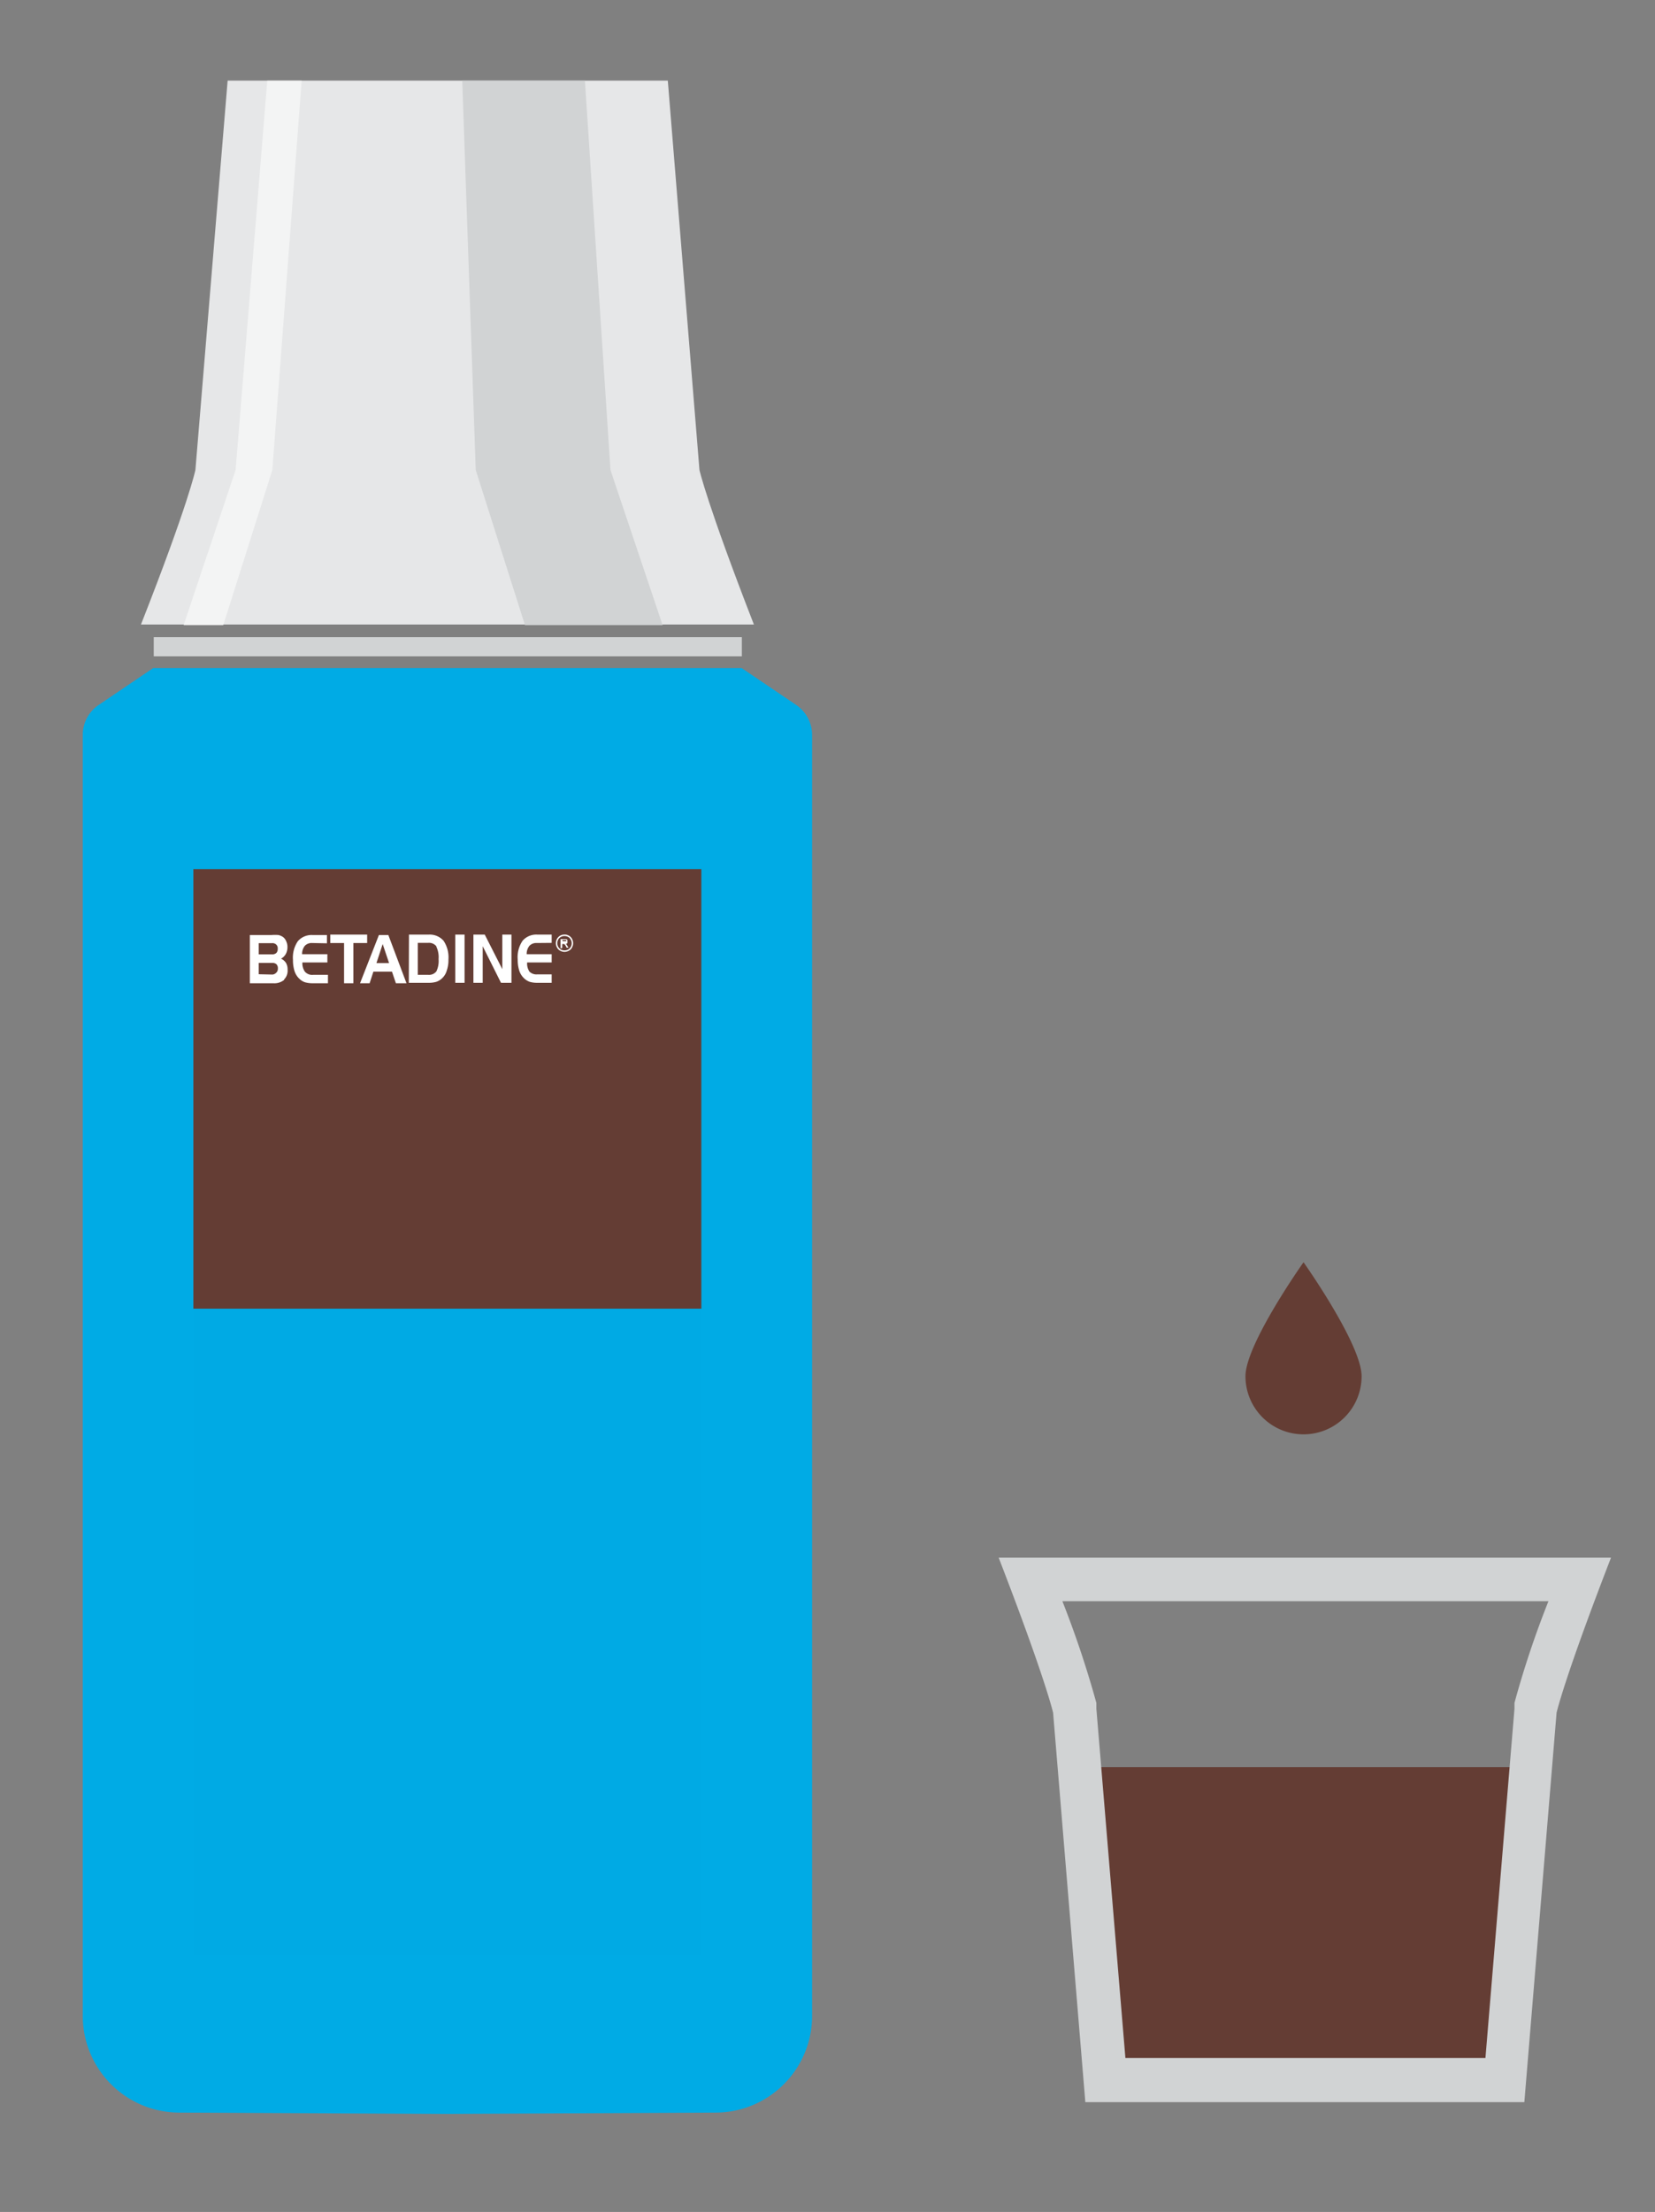
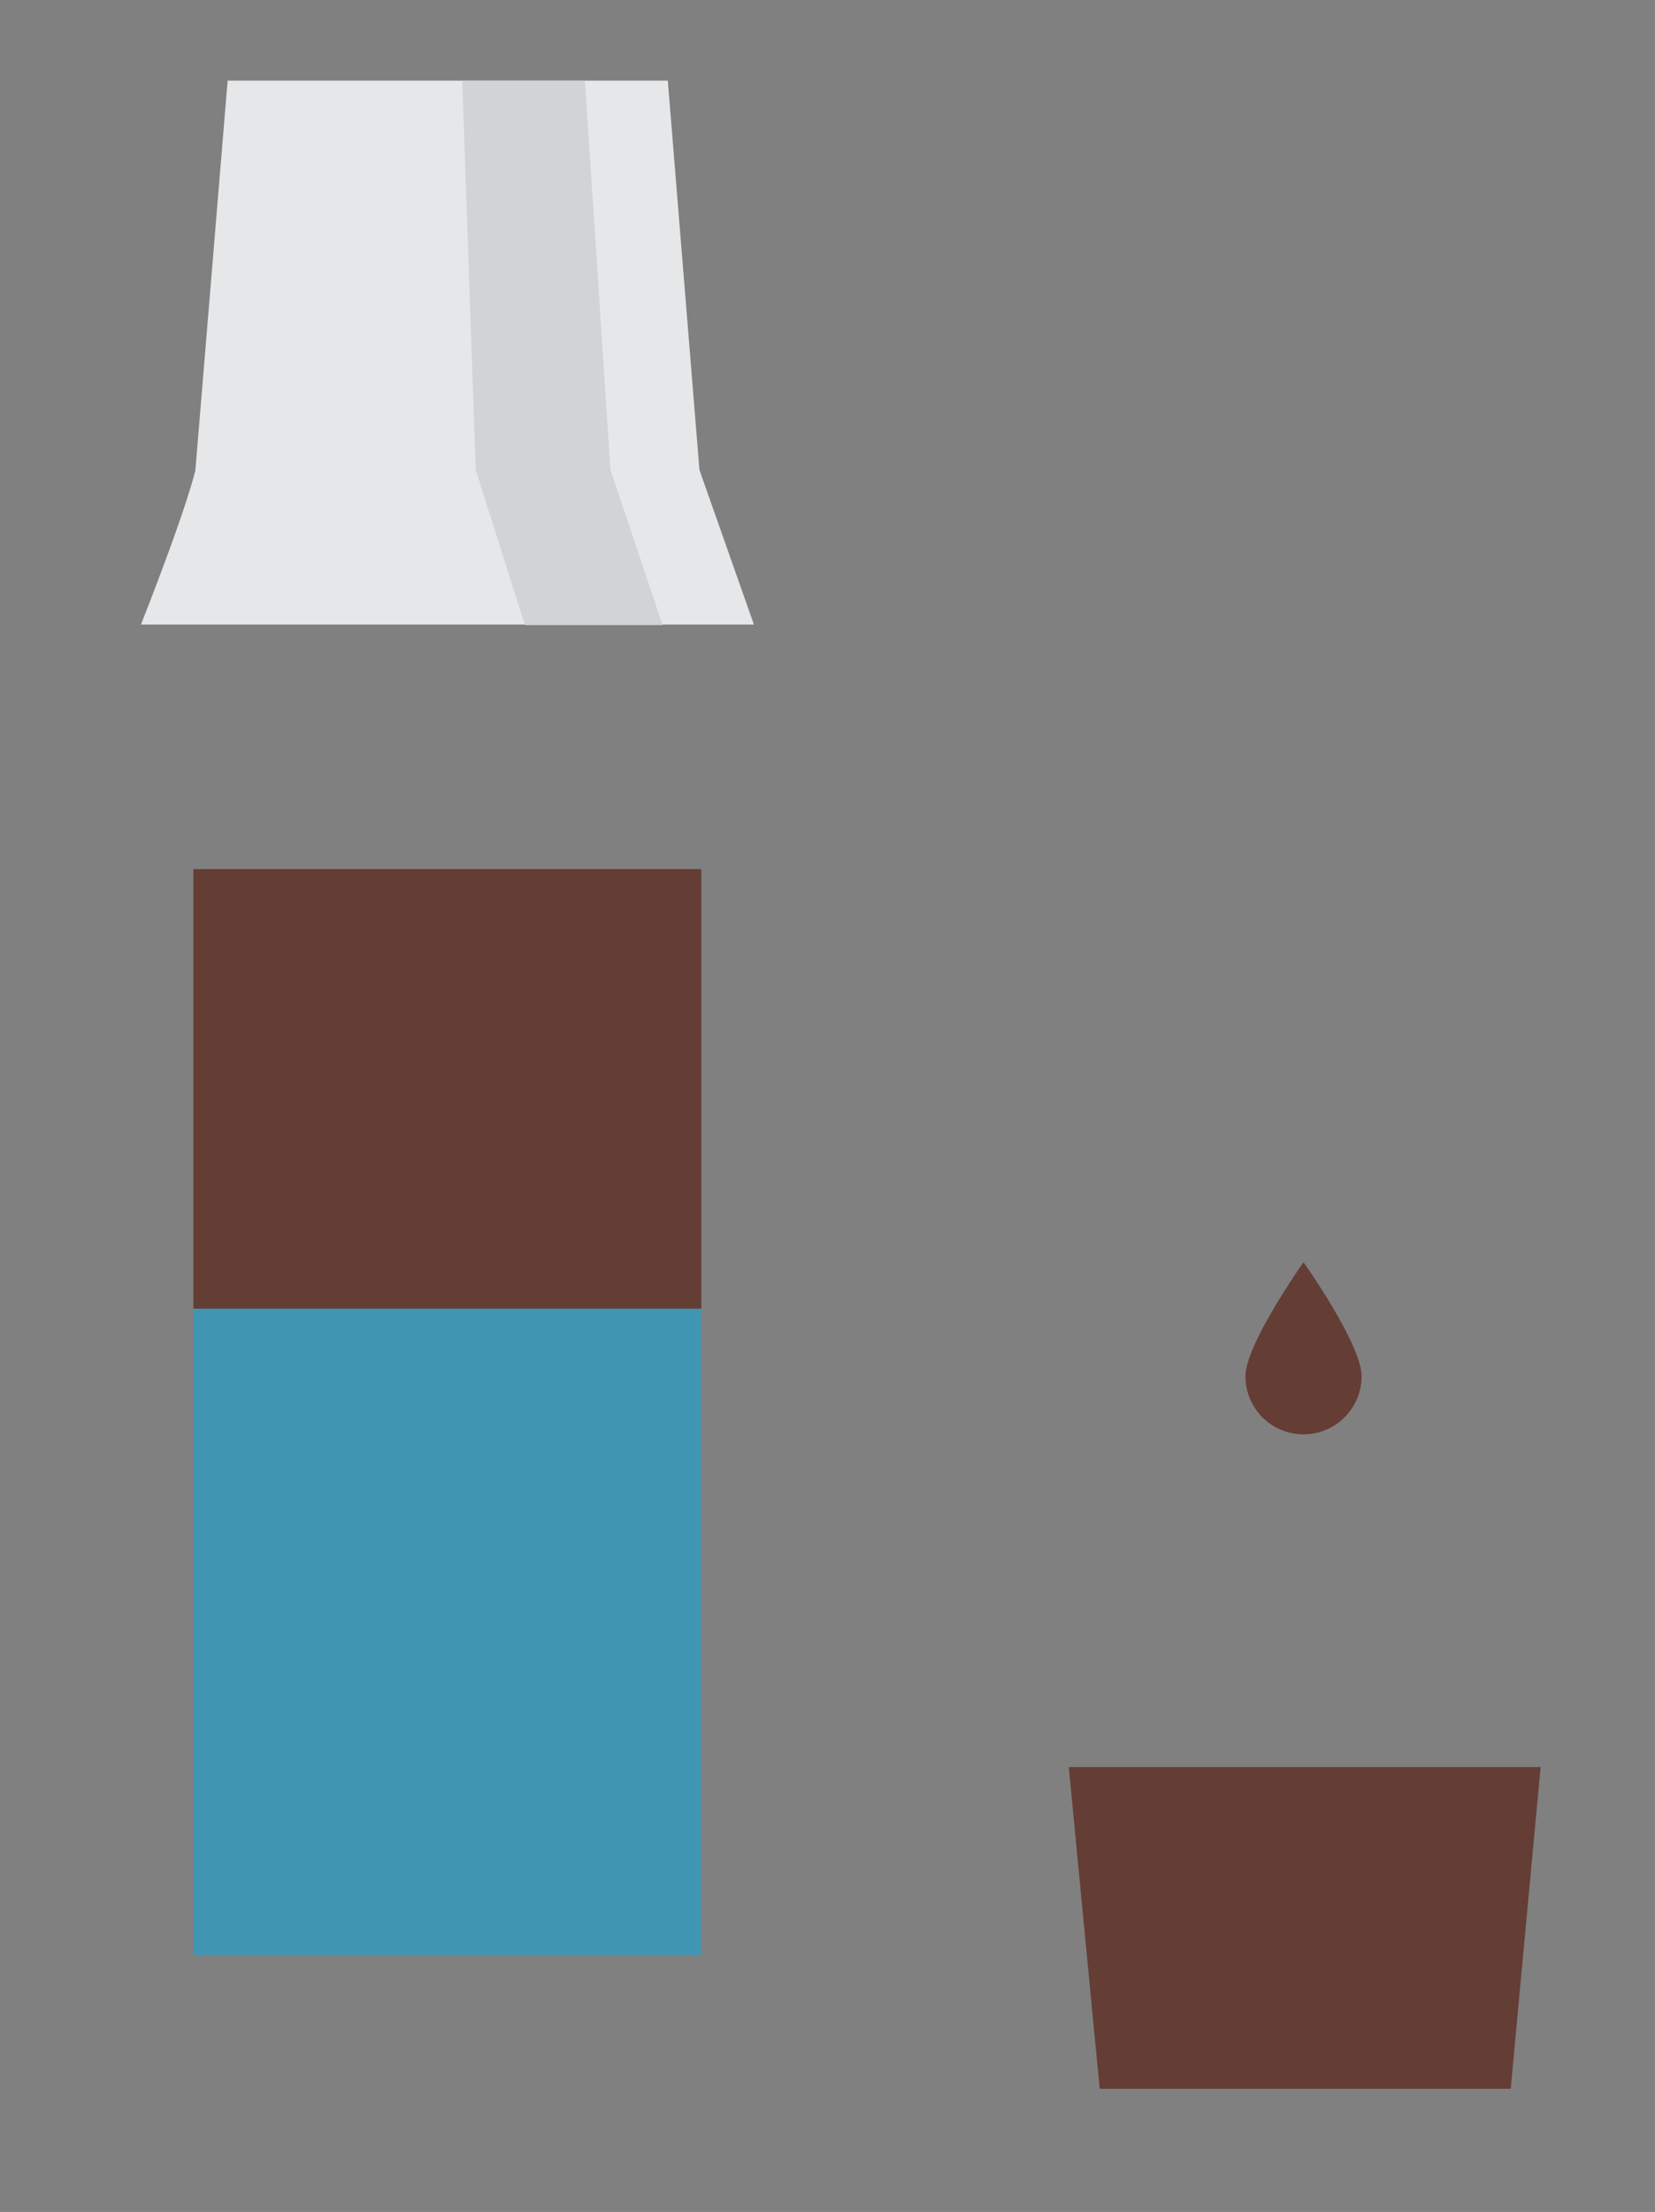
<svg xmlns="http://www.w3.org/2000/svg" viewBox="0 0 114 152.3">
  <rect x="0" y="0" width="114" height="152.3" fill="#808080" stroke="none" />
  <defs>
    <style>.cls-3{fill:#643d34}.cls-5{fill:#fff}.cls-6{fill:#d1d3d4}</style>
  </defs>
  <g style="isolation:isolate">
    <g id="Artwork">
-       <path d="M54.83 48.53 51.09 46H10.55l-3.74 2.53a2.48 2.48 0 0 0-1.11 2.08v88.19a6.66 6.66 0 0 0 6.66 6.66l18.46.09 18.45-.09a6.66 6.66 0 0 0 6.67-6.66V50.61a2.5 2.5 0 0 0-1.11-2.08Z" style="fill-rule:evenodd;fill:#00abe5" />
      <path d="M13.32 59.84h34.99v30.27H13.32z" class="cls-3" />
      <path d="M13.32 90.11h34.99v44.5H13.32z" style="opacity:.5;mix-blend-mode:multiply;fill:#00abe5" />
-       <path d="M18.73 64.94a.38.38 0 0 1 .3.1.35.35 0 0 1 .1.29.38.38 0 0 1-.1.29.41.41 0 0 1-.3.09h-.91v-.77Zm-.91 2.14v-.78h.92a.41.41 0 0 1 .3.09.39.39 0 0 1 .1.3.37.37 0 0 1-.14.31.38.38 0 0 1-.3.1Zm1.75.36a.86.86 0 0 0 .24-.68.89.89 0 0 0-.11-.46.81.81 0 0 0-.34-.29.87.87 0 0 0 .33-.33 1 1 0 0 0 .11-.47.91.91 0 0 0-.09-.41.66.66 0 0 0-.24-.3 1 1 0 0 0-.29-.12 3 3 0 0 0-.47 0h-1.5v3.32h1.61a1.07 1.07 0 0 0 .75-.23m2.95-2.52v-.57h-1a1.25 1.25 0 0 0-1 .42 2 2 0 0 0-.34 1.29 2.48 2.48 0 0 0 .11.78 1.25 1.25 0 0 0 .34.53 1 1 0 0 0 .37.23 1.86 1.86 0 0 0 .54.07h1.05v-.58h-1a.67.67 0 0 1-.59-.22 1 1 0 0 1-.17-.63h1.72v-.57h-1.74a.87.87 0 0 1 .19-.58.65.65 0 0 1 .5-.19Zm1.18 2.75h.64v-2.77h.95v-.58h-2.54v.58h.95Zm3.1-1.39h-.87l.43-1.31Zm-2 1.39h.66l.26-.8H27l.27.8H28l-1.25-3.32h-.65Zm5.26-2.51a1.68 1.68 0 0 1 .15.85 1.64 1.64 0 0 1-.15.84.64.64 0 0 1-.57.24h-.71v-2.2h.71a.64.64 0 0 1 .57.24m-1.9 2.51h1.36a1.86 1.86 0 0 0 .54-.07 1.08 1.08 0 0 0 .38-.23 1.14 1.14 0 0 0 .33-.53 2.21 2.21 0 0 0 .12-.78 2.05 2.05 0 0 0-.34-1.29 1.27 1.27 0 0 0-1-.42h-1.38ZM32 64.35h-.64v3.32H32Zm.61 3.32h.64v-2.52l1.26 2.52h.72v-3.32h-.63v2.38l-1.21-2.38h-.78ZM38 64.92v-.57h-1a1.25 1.25 0 0 0-1 .42 2 2 0 0 0-.34 1.29 2.48 2.48 0 0 0 .11.78 1.25 1.25 0 0 0 .34.53 1.13 1.13 0 0 0 .37.23 1.86 1.86 0 0 0 .54.07H38v-.58h-1a.68.68 0 0 1-.53-.19 1 1 0 0 1-.16-.63H38v-.57h-1.72a.87.87 0 0 1 .19-.58.65.65 0 0 1 .5-.19ZM38.59 64.42a.58.58 0 0 0-.22.22.56.56 0 0 0-.08.3.52.52 0 0 0 .08.3.47.47 0 0 0 .22.22.6.6 0 0 0 .29.08.61.61 0 0 0 .3-.08.47.47 0 0 0 .22-.22.61.61 0 0 0 .08-.3.67.67 0 0 0-.08-.3.56.56 0 0 0-.52-.29.62.62 0 0 0-.29.07m.54.09a.39.39 0 0 1 .18.18.47.47 0 0 1 .07.25.54.54 0 0 1-.06.25.58.58 0 0 1-.19.19.54.54 0 0 1-.25.06.53.53 0 0 1-.24-.06.58.58 0 0 1-.19-.19.54.54 0 0 1-.06-.25.57.57 0 0 1 .06-.25.47.47 0 0 1 .19-.18.53.53 0 0 1 .24-.06.54.54 0 0 1 .25.06m-.4.76V65h.14a.56.56 0 0 1 .11.15l.05.1h.13l-.08-.12A.92.92 0 0 0 39 65h-.06a.3.3 0 0 0 .14-.06.21.21 0 0 0 0-.12.17.17 0 0 0 0-.1.16.16 0 0 0-.08-.06h-.39v.64Zm0-.55H39a.09.09 0 0 1 0 .08h-.24Z" class="cls-5" />
-       <path d="M10.59 43.87H51.1v1.32H10.59z" class="cls-6" />
-       <path d="M48.18 32.36 46 5.55H15.68l-2.22 26.81S13 34.64 9.71 43h42.22c-3.25-8.36-3.75-10.64-3.75-10.64Z" style="fill:#e6e7e8" />
+       <path d="M48.18 32.36 46 5.55H15.68l-2.22 26.81S13 34.64 9.71 43h42.22Z" style="fill:#e6e7e8" />
      <path d="m40.29 5.55 1.76 26.81 3.59 10.68h-9.48l-3.39-10.68-.93-26.81h8.45z" class="cls-6" />
-       <path d="m18.41 5.55-2.18 26.81-3.58 10.68h2.73l3.38-10.68 2.02-26.81h-2.37z" style="fill:#f3f4f4" />
      <path d="M93.79 94.76a4 4 0 0 1-8 0c0-2.21 4-7.85 4-7.85s4 5.64 4 7.85ZM104.06 143.82H75.75l-2.13-22.15h32.5l-2.06 22.15z" class="cls-3" />
-       <path d="M106.66 110.25a65.66 65.66 0 0 0-2.34 7v.4l-2 24.05h-24.8l-2-24.05v-.4a69 69 0 0 0-2.34-7h33.53m4.34-3H68.79c3.25 8.4 3.75 10.68 3.75 10.68l2.22 26.81H105l2.22-26.81s.5-2.28 3.75-10.68Z" class="cls-6" />
    </g>
  </g>
</svg>